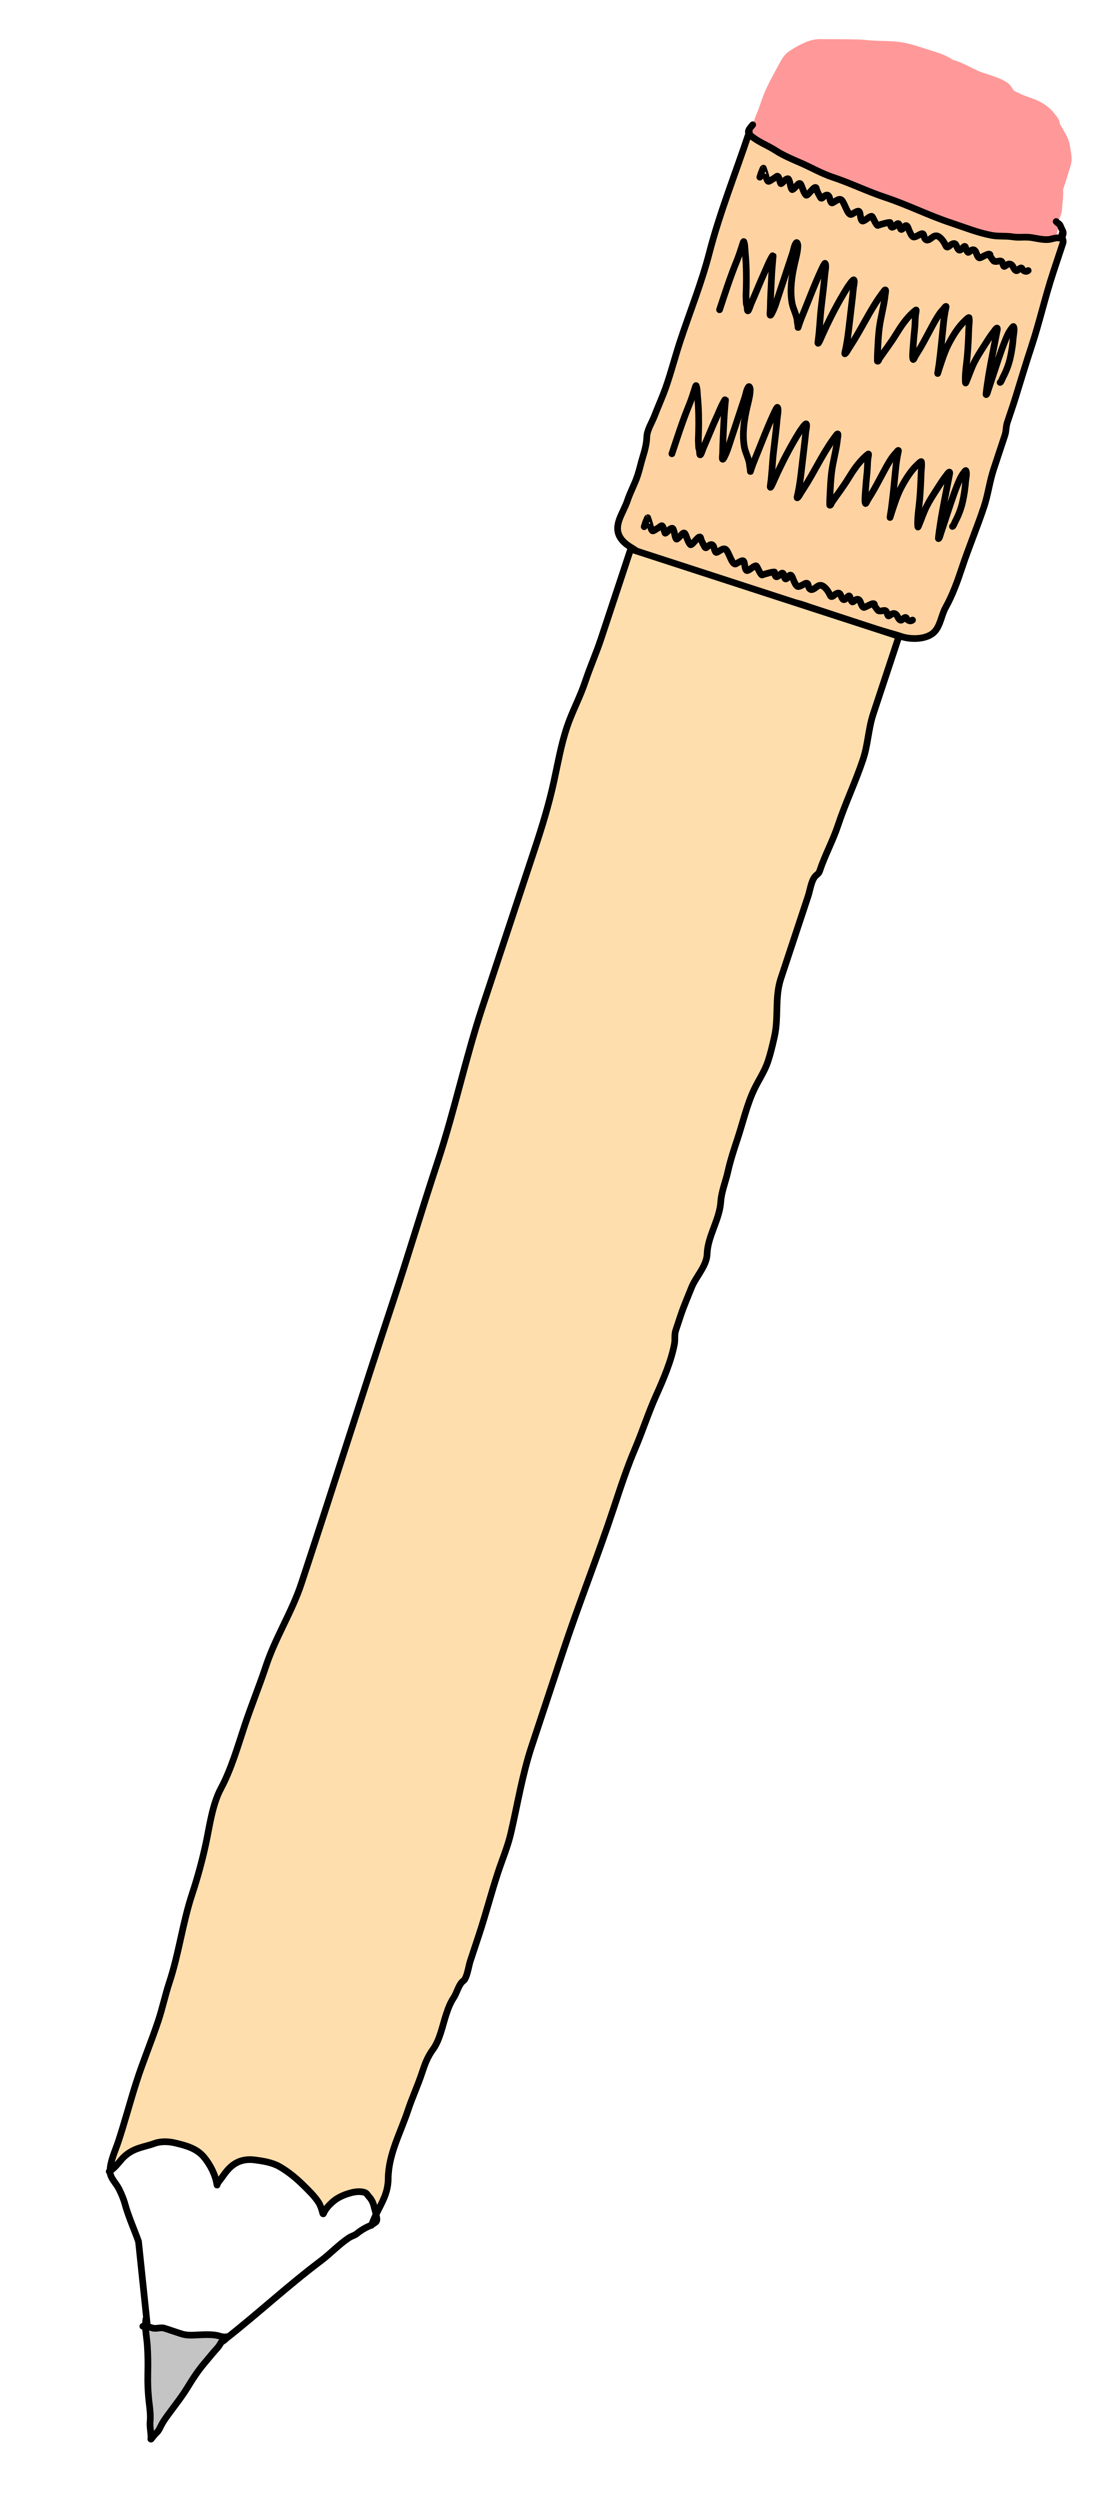
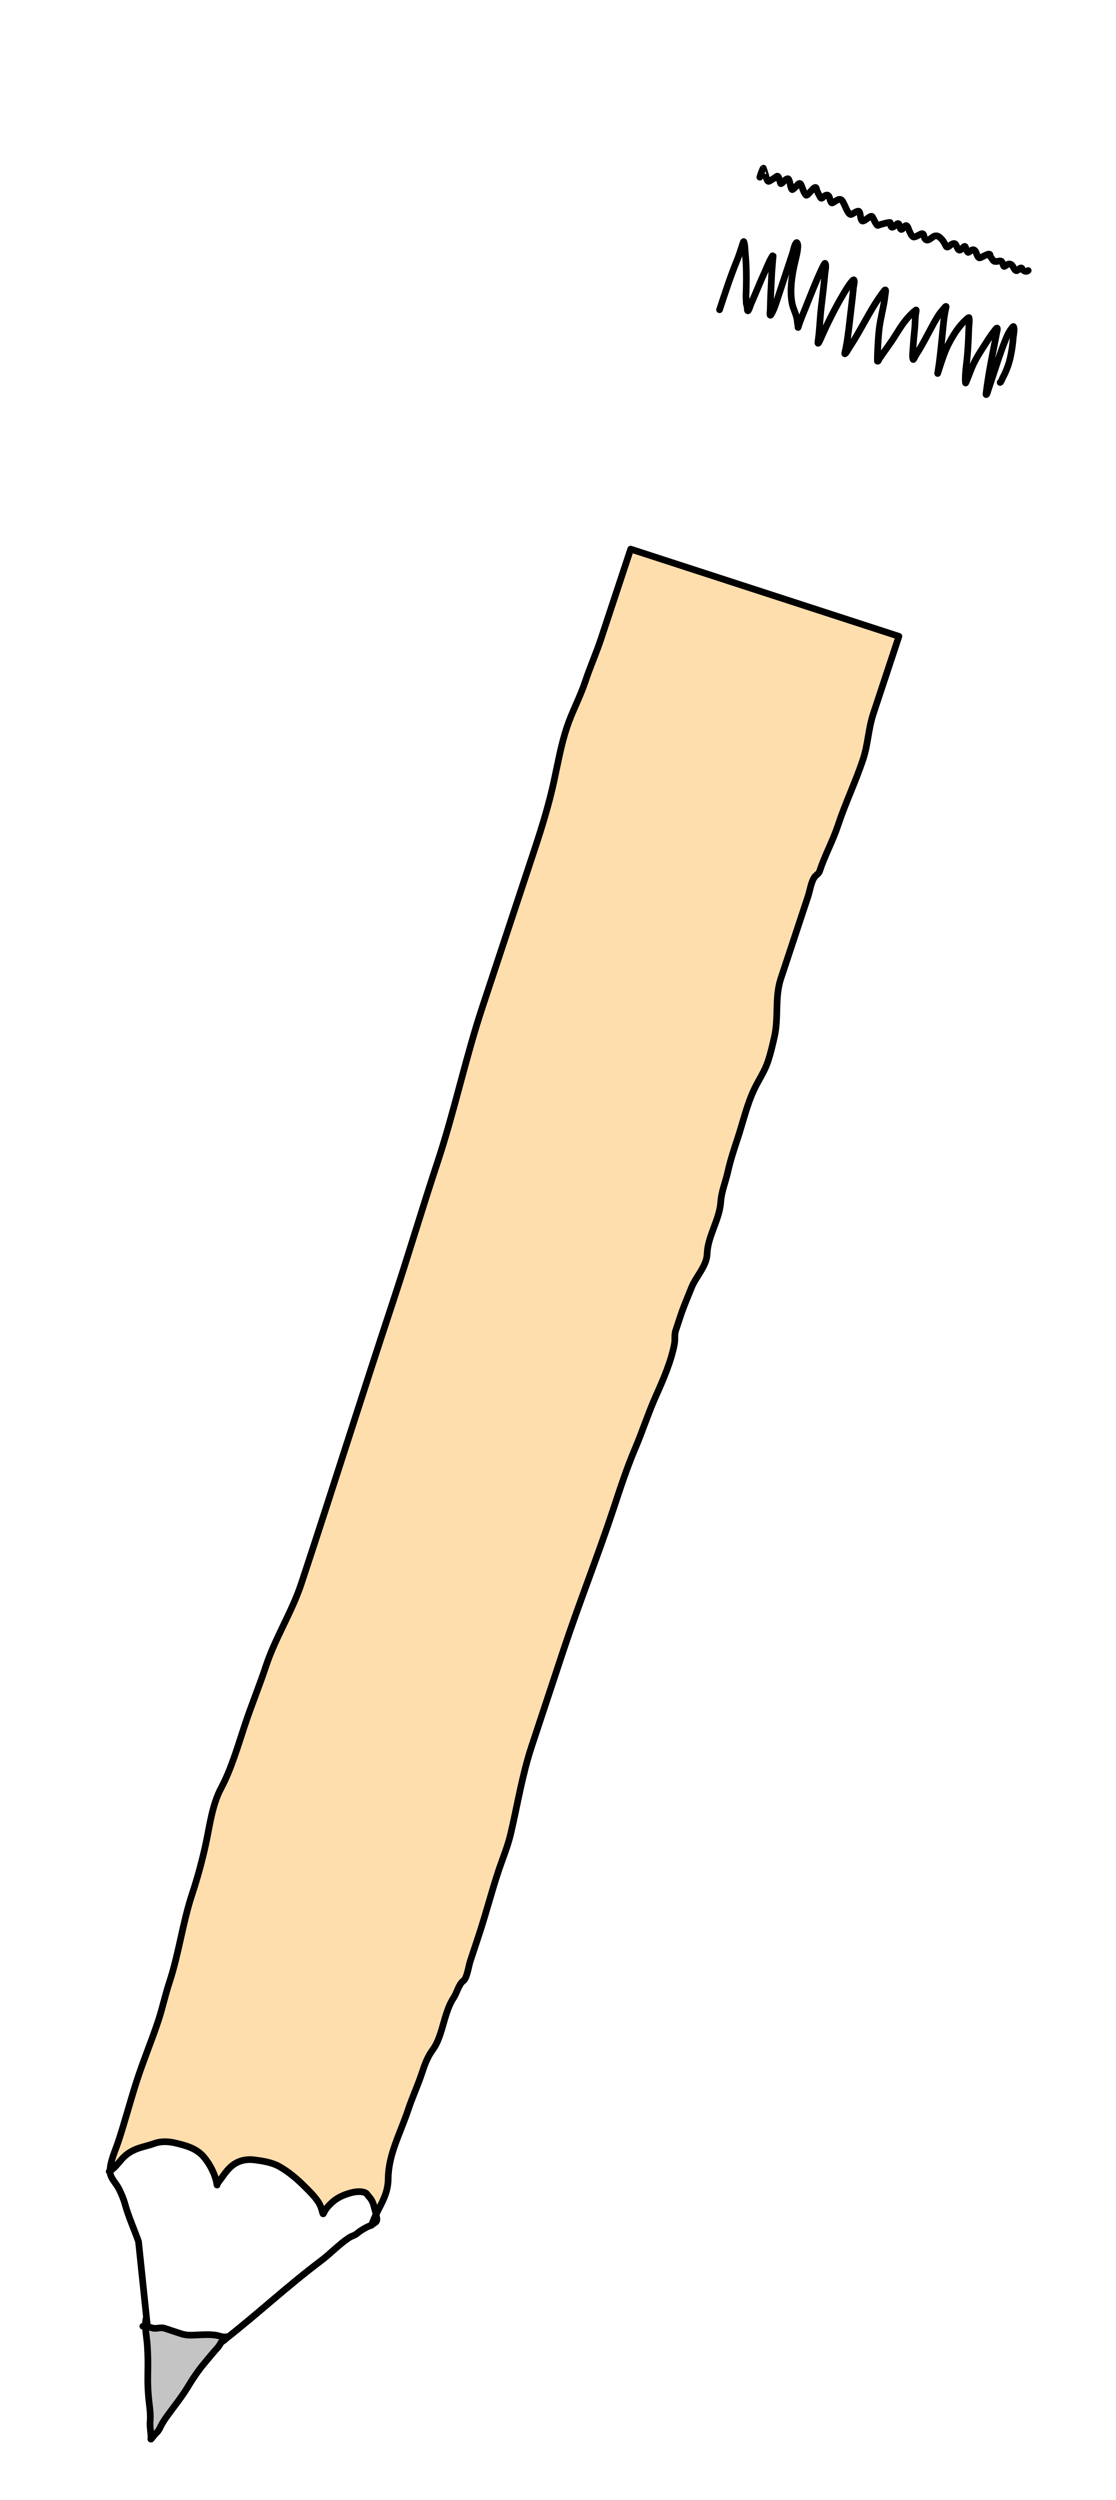
<svg xmlns="http://www.w3.org/2000/svg" width="167" height="374" viewBox="0 0 167 374" fill="none">
-   <path d="M113.482 17.713L112.833 19.677C112.871 19.849 112.793 19.621 112.747 19.792C112.664 20.095 112.486 20.323 112.462 20.652C112.437 20.979 112.297 21.295 112.193 21.609C112.119 21.834 112.265 22.226 112.335 22.441C112.542 23.072 112.841 23.646 113.249 24.174C113.528 24.536 113.825 24.904 114.135 25.241C114.263 25.381 114.361 25.43 114.393 25.619C114.587 26.775 115.224 27.621 115.92 28.537C116.308 29.048 116.709 29.589 116.956 30.186C117.042 30.392 117.114 30.6 117.223 30.796C117.802 31.84 118.628 32.698 119.665 33.285C121.255 34.186 123.028 34.635 124.727 35.271C126.422 35.907 128.007 36.825 129.647 37.586C130.758 38.102 131.915 38.488 133.076 38.872C133.553 39.03 134.05 39.257 134.556 39.309C135.503 39.407 136.413 39.52 137.346 39.722C140.25 40.351 143.155 41.004 146.032 41.751C147.315 42.084 148.545 42.565 149.818 42.929C150.243 43.051 150.601 42.849 150.996 42.697C151.597 42.465 152.194 42.221 152.775 41.942C153.813 41.444 154.888 40.842 155.591 39.903C156.198 39.092 156.519 38.084 156.89 37.152C157.077 36.681 157.25 36.208 157.409 35.728C157.582 35.205 157.699 34.711 157.822 34.183C157.936 33.692 157.863 33.199 158.025 32.708L158.365 31.682C158.479 31.338 158.428 30.906 158.478 30.546C158.555 29.981 158.59 29.426 158.608 28.858C158.616 28.628 158.542 28.397 158.617 28.172L158.902 27.311C159.19 26.442 159.433 25.563 159.72 24.694C159.924 24.077 159.875 23.455 159.764 22.825C159.647 22.153 159.6 21.528 159.327 20.892C159.086 20.333 158.758 19.823 158.469 19.289C158.335 19.044 158.092 18.789 158.091 18.51C158.09 18.105 157.695 17.701 157.47 17.395C156.823 16.513 155.92 15.87 154.926 15.438C154.34 15.183 153.734 15.007 153.141 14.773C152.709 14.603 152.262 14.401 151.848 14.194C151.681 14.11 151.483 14.019 151.358 13.874C151.052 13.518 150.871 13.064 150.462 12.788C149.099 11.867 147.382 11.633 145.908 10.943C144.881 10.462 143.914 9.903 142.833 9.545C142.64 9.481 142.402 9.439 142.227 9.334C142.107 9.261 142.005 9.157 141.878 9.085C140.757 8.448 139.447 8.137 138.232 7.735C136.873 7.285 135.529 6.861 134.1 6.724C132.907 6.609 131.7 6.635 130.504 6.563C129.8 6.521 129.101 6.422 128.395 6.402C127.643 6.382 126.89 6.392 126.138 6.373C125.056 6.346 123.971 6.396 122.891 6.355C122.104 6.325 121.354 6.507 120.634 6.826C119.84 7.177 119.078 7.598 118.358 8.084C117.828 8.442 117.459 9.014 117.158 9.572C116.315 11.141 115.413 12.685 114.747 14.342C114.453 15.075 114.217 15.829 113.955 16.574C113.819 16.962 113.613 17.318 113.482 17.713Z" fill="#FF9999" stroke="#FF9999" stroke-linecap="round" stroke-linejoin="round" />
-   <path d="M112.05 19.966C112.167 20.169 112.431 20.38 112.855 20.681C113.867 21.4 114.995 21.823 116.023 22.492C117.203 23.26 118.605 23.845 119.89 24.403C121.463 25.088 122.949 25.963 124.594 26.507C127.277 27.395 129.796 28.645 132.476 29.532C135.816 30.637 138.935 32.224 142.281 33.332C144.354 34.018 146.277 34.81 148.407 35.213C149.415 35.404 150.513 35.259 151.532 35.431C152.483 35.591 153.443 35.387 154.405 35.549C155.166 35.678 156.255 35.932 157.019 35.821C157.377 35.769 158.012 35.531 158.342 35.596C158.587 35.645 158.786 35.551 158.919 35.391C158.987 35.704 159.165 36.041 159.072 36.323L157.601 40.767C156.386 44.438 155.553 48.212 154.347 51.855C153.496 54.428 152.722 57.028 151.922 59.604C151.55 60.802 151.132 61.988 150.738 63.18C150.502 63.895 150.601 64.431 150.372 65.123L148.697 70.185C148.085 72.035 147.861 73.969 147.247 75.822C146.232 78.891 144.971 81.862 143.959 84.919C143.291 86.939 142.53 89.048 141.493 90.905C140.837 92.078 140.7 93.864 139.6 94.739C138.408 95.688 136.271 95.687 134.892 95.231C133.424 94.745 131.99 94.409 130.532 93.926L121.13 90.815C120.247 90.522 119.388 90.151 118.453 90.129C117.03 90.094 115.557 89.229 114.165 88.956C112.956 88.719 111.673 87.946 110.452 87.905C109.597 87.876 108.51 87.589 107.69 87.337C106.357 86.928 105.026 86.689 103.75 86.064C101.506 84.966 99.314 84.149 96.94 83.363C96.059 83.072 95.265 82.401 94.474 81.923C93.95 81.607 93.443 81.24 93.056 80.76C91.485 78.817 93.237 76.861 93.888 74.895C94.317 73.597 94.972 72.457 95.406 71.145C95.716 70.211 95.906 69.274 96.196 68.341C96.477 67.434 96.766 66.341 96.786 65.393C96.808 64.352 97.562 63.2 97.924 62.256C98.471 60.829 99.118 59.418 99.624 57.981C100.436 55.676 101.032 53.307 101.797 50.996C103.236 46.65 104.988 42.301 106.134 37.87C107.717 31.747 110.051 25.972 112.05 19.966Z" fill="#FED3A1" />
-   <path d="M112.636 18.667C112.07 19.322 111.86 19.633 112.05 19.966M158.045 33.141C158.273 33.432 158.563 33.444 158.706 33.845C158.803 34.119 158.953 34.348 159.052 34.614C159.148 34.873 159.089 35.186 158.919 35.391M112.131 19.722C112.105 19.803 112.077 19.885 112.05 19.966M158.92 35.013C158.881 35.131 158.89 35.259 158.919 35.391M112.05 19.966C112.167 20.169 112.431 20.38 112.855 20.681C113.867 21.4 114.995 21.823 116.023 22.492C117.203 23.26 118.605 23.845 119.89 24.403C121.463 25.088 122.949 25.963 124.594 26.507C127.277 27.395 129.796 28.645 132.476 29.532C135.816 30.637 138.935 32.224 142.281 33.332C144.354 34.018 146.277 34.81 148.407 35.213C149.415 35.404 150.513 35.259 151.532 35.431C152.483 35.591 153.443 35.387 154.405 35.549C155.166 35.678 156.255 35.932 157.019 35.821C157.377 35.769 158.012 35.531 158.342 35.596C158.587 35.645 158.786 35.551 158.919 35.391M112.05 19.966C110.051 25.972 107.717 31.747 106.134 37.87C104.988 42.301 103.236 46.65 101.797 50.996C101.032 53.307 100.436 55.676 99.624 57.981C99.118 59.418 98.471 60.829 97.924 62.256C97.562 63.2 96.808 64.352 96.786 65.393C96.766 66.341 96.477 67.434 96.196 68.341C95.906 69.274 95.716 70.211 95.406 71.145C94.972 72.457 94.317 73.597 93.888 74.895C93.237 76.861 91.485 78.817 93.056 80.76C93.443 81.24 93.95 81.607 94.474 81.923C95.265 82.401 96.059 83.072 96.94 83.363C99.314 84.149 101.506 84.966 103.75 86.064C105.026 86.689 106.357 86.928 107.69 87.337C108.51 87.589 109.597 87.876 110.452 87.905C111.673 87.946 112.956 88.719 114.165 88.956C115.557 89.229 117.03 90.094 118.453 90.129C119.388 90.151 120.247 90.522 121.13 90.815L130.532 93.926C131.99 94.409 133.424 94.745 134.892 95.231C136.271 95.687 138.408 95.688 139.6 94.739C140.7 93.864 140.837 92.078 141.493 90.905C142.53 89.048 143.291 86.939 143.959 84.919C144.971 81.862 146.232 78.891 147.247 75.822C147.861 73.969 148.085 72.035 148.697 70.185L150.372 65.123C150.601 64.431 150.502 63.895 150.738 63.18C151.132 61.988 151.55 60.802 151.922 59.604C152.722 57.028 153.496 54.428 154.347 51.855C155.553 48.212 156.386 44.438 157.601 40.767L159.072 36.323C159.165 36.041 158.987 35.704 158.919 35.391" stroke="black" stroke-linecap="round" stroke-linejoin="round" />
-   <path d="M96.395 78.801C96.496 78.497 96.576 78.168 96.715 77.878C96.755 77.796 96.85 77.49 96.925 77.447C96.933 77.443 97.237 78.408 97.259 78.49C97.302 78.652 97.456 79.377 97.666 79.423C97.818 79.457 98.131 79.193 98.257 79.126C98.492 79.001 98.705 78.841 98.918 78.682C99.254 78.432 99.374 79.531 99.519 79.753C99.602 79.882 100.087 79.285 100.18 79.219C100.689 78.858 100.699 79.012 100.878 79.569C100.951 79.797 101.03 80.488 101.22 80.652C101.337 80.752 101.995 79.96 102.099 79.868C102.412 79.594 102.5 79.774 102.639 80.107C102.818 80.535 102.976 81.127 103.298 81.474C103.566 81.762 104.681 79.732 104.857 80.505C104.966 80.988 105.226 81.382 105.453 81.814C105.589 82.073 105.713 81.927 105.901 81.768C106.056 81.637 106.286 81.418 106.518 81.48C106.854 81.571 106.858 82.137 106.986 82.411C107.166 82.796 107.217 82.657 107.591 82.454C107.829 82.325 108.212 82.009 108.515 82.141C109.056 82.376 109.507 84.658 110.132 84.355C110.417 84.216 110.779 83.928 111.094 83.882C111.372 83.842 111.392 84.321 111.429 84.493C111.466 84.665 111.521 85.284 111.747 85.359C111.973 85.434 112.605 84.855 112.823 84.745C113.135 84.588 113.179 84.596 113.34 84.917C113.409 85.054 113.895 86.123 114.079 86.019C114.292 85.899 115.89 85.462 115.912 85.596C115.949 85.81 115.928 86.071 116.086 86.243C116.271 86.444 116.74 85.952 116.888 85.826C117.4 85.391 117.27 86.686 117.603 86.618C117.796 86.579 117.996 86.157 118.195 86.057C118.496 85.906 118.638 86.582 118.713 86.725C118.849 86.985 119.062 87.638 119.386 87.746C119.595 87.815 120.196 87.448 120.383 87.348C121.186 86.918 120.753 88.004 121.346 88.2C121.655 88.303 122.132 87.821 122.392 87.677C122.754 87.477 123.032 87.559 123.352 87.831C123.752 88.171 124.015 88.61 124.236 89.082C124.439 89.516 124.801 89.011 125.05 88.867C125.861 88.395 125.718 89.202 126.134 89.647C126.502 90.04 127.034 88.673 127.187 89.328C127.228 89.503 127.383 89.949 127.549 90.048C127.649 90.108 127.974 89.754 128.096 89.703C128.84 89.389 128.738 90.623 129.224 90.871C129.448 90.986 130.886 89.856 130.859 90.506C130.851 90.694 131.167 91.031 131.264 91.173C131.423 91.405 131.454 91.397 131.761 91.409C132.004 91.417 132.253 91.273 132.485 91.35C132.682 91.415 132.768 91.868 132.856 92.043C132.956 92.242 133.035 92.127 133.211 92.019C133.468 91.862 133.671 91.667 133.999 91.858C134.272 92.017 134.37 92.47 134.598 92.687C134.909 92.983 135.055 92.563 135.361 92.41C135.659 92.26 135.611 92.566 135.798 92.711C136.061 92.915 136.291 92.968 136.553 92.763" stroke="black" stroke-linecap="round" stroke-linejoin="round" />
  <path d="M113.702 26.51C113.802 26.206 113.882 25.878 114.022 25.587C114.062 25.505 114.157 25.199 114.232 25.157C114.239 25.152 114.544 26.117 114.565 26.2C114.608 26.362 114.763 27.087 114.973 27.133C115.125 27.166 115.437 26.903 115.563 26.836C115.799 26.71 116.011 26.55 116.225 26.391C116.561 26.141 116.681 27.24 116.825 27.462C116.909 27.591 117.394 26.994 117.487 26.928C117.996 26.567 118.006 26.721 118.184 27.278C118.257 27.506 118.337 28.197 118.527 28.361C118.644 28.461 119.302 27.669 119.405 27.578C119.719 27.303 119.807 27.483 119.946 27.816C120.125 28.245 120.283 28.836 120.605 29.183C120.872 29.471 121.988 27.441 122.163 28.214C122.273 28.697 122.533 29.092 122.76 29.523C122.896 29.782 123.02 29.636 123.207 29.477C123.363 29.347 123.593 29.127 123.825 29.189C124.16 29.28 124.165 29.846 124.293 30.12C124.473 30.505 124.524 30.366 124.897 30.164C125.135 30.035 125.519 29.719 125.822 29.85C126.363 30.086 126.814 32.367 127.439 32.064C127.724 31.926 128.086 31.637 128.401 31.592C128.679 31.551 128.699 32.03 128.736 32.202C128.773 32.374 128.827 32.993 129.053 33.068C129.279 33.143 129.912 32.564 130.129 32.455C130.442 32.297 130.486 32.306 130.647 32.626C130.716 32.763 131.201 33.833 131.386 33.728C131.599 33.608 133.196 33.171 133.219 33.306C133.255 33.519 133.235 33.781 133.393 33.952C133.578 34.153 134.046 33.661 134.195 33.535C134.707 33.1 134.577 34.395 134.91 34.328C135.103 34.289 135.303 33.867 135.502 33.767C135.802 33.616 135.945 34.291 136.02 34.434C136.156 34.694 136.369 35.348 136.693 35.455C136.902 35.524 137.503 35.157 137.689 35.057C138.492 34.628 138.059 35.713 138.653 35.91C138.962 36.012 139.439 35.531 139.699 35.387C140.06 35.187 140.339 35.268 140.659 35.54C141.058 35.881 141.322 36.319 141.543 36.791C141.745 37.225 142.108 36.72 142.356 36.576C143.168 36.104 143.025 36.911 143.441 37.356C143.808 37.749 144.341 36.382 144.494 37.037C144.534 37.212 144.689 37.658 144.856 37.757C144.956 37.817 145.281 37.464 145.402 37.412C146.147 37.098 146.044 38.332 146.53 38.58C146.755 38.695 148.192 37.566 148.165 38.215C148.158 38.404 148.474 38.74 148.571 38.883C148.729 39.114 148.761 39.107 149.068 39.118C149.31 39.126 149.559 38.982 149.792 39.059C149.988 39.124 150.075 39.577 150.163 39.752C150.263 39.951 150.342 39.836 150.518 39.728C150.775 39.571 150.977 39.376 151.306 39.568C151.578 39.726 151.677 40.179 151.904 40.396C152.215 40.693 152.362 40.272 152.667 40.119C152.966 39.969 152.918 40.275 153.105 40.42C153.368 40.624 153.598 40.677 153.859 40.472" stroke="black" stroke-linecap="round" stroke-linejoin="round" />
-   <path d="M100.544 67.888C101.36 65.423 102.15 62.953 103.137 60.549C103.492 59.683 103.76 58.779 104.054 57.891C104.059 57.876 104.137 57.59 104.181 57.709C104.359 58.188 104.344 58.909 104.393 59.413C104.562 61.164 104.58 62.973 104.535 64.73C104.521 65.293 104.47 65.854 104.522 66.415C104.543 66.638 104.516 66.975 104.602 67.188C104.688 67.401 104.678 67.651 104.704 67.882C104.776 68.512 105.166 67.204 105.218 67.086C105.939 65.451 106.595 63.779 107.341 62.157C107.625 61.54 107.871 60.886 108.194 60.291C108.229 60.226 108.519 59.72 108.53 59.738C108.602 59.863 108.531 60.131 108.522 60.258C108.461 61.116 108.371 61.972 108.334 62.832C108.263 64.474 108.155 66.132 108.134 67.775C108.13 68.045 107.946 69.195 108.336 68.483C108.805 67.627 109.076 66.646 109.382 65.727C110.083 63.621 110.777 61.513 111.474 59.407C111.622 58.959 111.712 58.243 112.019 57.872C112.163 57.697 112.26 58.17 112.26 58.25C112.257 59.167 111.99 60.056 111.786 60.943C111.352 62.831 111.039 64.945 111.388 66.879C111.554 67.8 112.105 68.673 112.169 69.603C112.189 69.902 112.297 70.243 112.285 70.536C112.28 70.644 112.393 70.22 112.404 70.188C112.677 69.363 113.018 68.566 113.342 67.76C114.115 65.834 114.855 63.915 115.723 62.029C115.753 61.965 116.254 60.841 116.337 60.942C116.553 61.205 116.336 62.222 116.311 62.507C116.167 64.147 115.971 65.783 115.772 67.416C115.562 69.139 115.532 70.902 115.278 72.616C115.135 73.575 115.829 71.869 115.892 71.73C117.001 69.265 118.231 66.86 119.666 64.565C119.678 64.545 120.525 63.255 120.653 63.418C120.796 63.601 120.602 64.381 120.585 64.559C120.421 66.295 120.192 68.029 119.997 69.762C119.825 71.291 119.645 72.824 119.29 74.32C119.261 74.442 119.252 74.558 119.4 74.405C119.57 74.23 119.69 73.977 119.817 73.775C120.149 73.247 120.493 72.726 120.815 72.192C122.248 69.812 123.464 67.249 125.182 65.048C125.543 64.585 125.347 65.454 125.328 65.644C125.153 67.37 124.628 69.049 124.429 70.773C124.307 71.826 124.257 72.843 124.205 73.884C124.178 74.417 124.152 74.954 124.159 75.488C124.159 75.495 124.16 75.59 124.177 75.591C124.347 75.604 124.375 75.314 124.472 75.174C125.287 73.988 126.165 72.851 126.918 71.624C127.671 70.397 128.444 69.229 129.521 68.255C129.654 68.135 129.793 68.032 129.934 67.922C130.048 67.833 129.887 68.555 129.884 68.581C129.796 69.279 129.821 69.984 129.747 70.684C129.644 71.665 129.56 72.647 129.491 73.631C129.46 74.086 129.419 74.555 129.434 75.011C129.434 75.024 129.477 75.394 129.553 75.326C129.643 75.246 129.734 75 129.783 74.914C129.959 74.602 130.155 74.304 130.343 73.999C130.956 73.004 131.488 71.956 132.045 70.93C132.512 70.07 132.959 69.198 133.525 68.398C133.751 68.078 134.034 67.816 134.271 67.507C134.367 67.381 134.486 67.29 134.431 67.531C134.222 68.445 134.104 69.34 134.014 70.276C133.83 72.199 133.64 74.118 133.392 76.034C133.334 76.483 133.245 76.93 133.182 77.378C133.151 77.596 133.324 76.96 133.393 76.75C133.839 75.403 134.263 74.011 134.945 72.762C135.601 71.56 136.306 70.419 137.314 69.481C137.347 69.449 137.854 68.936 137.879 69.079C137.975 69.61 137.848 70.28 137.834 70.816C137.799 72.1 137.733 73.378 137.629 74.657C137.525 75.944 137.271 77.277 137.322 78.573C137.341 79.059 137.389 78.834 137.532 78.489C137.902 77.598 138.209 76.669 138.637 75.804C139.059 74.952 139.584 74.147 140.095 73.348C140.583 72.585 141.064 71.792 141.635 71.086C141.658 71.057 142.016 70.511 142.094 70.645C142.156 70.753 142.053 71.139 142.042 71.195C141.903 71.964 141.743 72.729 141.594 73.497C141.232 75.365 140.858 77.238 140.597 79.123C140.539 79.544 140.476 79.966 140.432 80.389C140.429 80.419 140.381 80.674 140.489 80.553C140.61 80.418 140.688 80.065 140.733 79.929C140.97 79.222 141.202 78.513 141.436 77.805C142.011 76.069 142.553 74.317 143.235 72.619C143.487 71.99 143.746 71.336 144.16 70.792C144.173 70.775 144.489 70.322 144.532 70.4C144.739 70.774 144.529 71.606 144.499 72C144.417 73.062 144.268 74.126 144.026 75.163C143.794 76.159 143.419 77.129 142.936 78.029C142.871 78.15 142.658 78.744 142.529 78.763" stroke="black" stroke-linecap="round" stroke-linejoin="round" />
  <path d="M107.674 46.343C108.491 43.877 109.281 41.408 110.268 39.004C110.623 38.138 110.891 37.234 111.185 36.346C111.19 36.331 111.268 36.045 111.312 36.164C111.489 36.643 111.475 37.364 111.524 37.868C111.693 39.618 111.711 41.428 111.666 43.185C111.652 43.748 111.601 44.309 111.653 44.87C111.673 45.093 111.647 45.43 111.733 45.643C111.819 45.856 111.809 46.106 111.835 46.337C111.907 46.967 112.297 45.658 112.349 45.541C113.07 43.906 113.726 42.234 114.472 40.612C114.756 39.995 115.002 39.341 115.325 38.745C115.36 38.681 115.65 38.175 115.661 38.193C115.733 38.318 115.662 38.586 115.653 38.712C115.592 39.571 115.502 40.427 115.465 41.287C115.393 42.929 115.286 44.587 115.265 46.23C115.261 46.5 115.076 47.65 115.467 46.938C115.936 46.082 116.207 45.101 116.513 44.181C117.214 42.076 117.908 39.968 118.605 37.862C118.753 37.414 118.843 36.698 119.15 36.327C119.294 36.152 119.391 36.625 119.391 36.705C119.388 37.622 119.121 38.511 118.917 39.397C118.483 41.286 118.17 43.4 118.519 45.334C118.685 46.255 119.236 47.128 119.3 48.057C119.32 48.357 119.428 48.698 119.416 48.991C119.411 49.099 119.524 48.675 119.535 48.642C119.808 47.818 120.149 47.021 120.472 46.215C121.246 44.289 121.985 42.37 122.854 40.484C122.883 40.42 123.385 39.296 123.468 39.397C123.684 39.659 123.467 40.677 123.442 40.962C123.298 42.601 123.101 44.237 122.903 45.871C122.693 47.594 122.663 49.357 122.409 51.071C122.266 52.029 122.96 50.324 123.023 50.185C124.132 47.719 125.362 45.315 126.796 43.02C126.809 43 127.656 41.709 127.784 41.873C127.927 42.056 127.733 42.835 127.716 43.014C127.552 44.75 127.322 46.483 127.128 48.217C126.956 49.746 126.776 51.279 126.421 52.775C126.392 52.896 126.383 53.013 126.531 52.86C126.701 52.685 126.821 52.432 126.948 52.23C127.28 51.702 127.624 51.181 127.946 50.647C129.379 48.267 130.595 45.704 132.313 43.503C132.674 43.04 132.478 43.909 132.459 44.099C132.284 45.825 131.759 47.504 131.559 49.228C131.437 50.281 131.388 51.298 131.335 52.339C131.309 52.872 131.283 53.409 131.29 53.943C131.29 53.95 131.291 54.044 131.308 54.046C131.478 54.058 131.506 53.769 131.602 53.629C132.418 52.443 133.296 51.306 134.049 50.078C134.802 48.852 135.575 47.684 136.652 46.71C136.785 46.59 136.924 46.487 137.065 46.377C137.179 46.287 137.018 47.01 137.014 47.035C136.926 47.734 136.952 48.439 136.878 49.139C136.774 50.12 136.691 51.102 136.622 52.086C136.591 52.54 136.55 53.01 136.565 53.466C136.565 53.479 136.608 53.849 136.684 53.781C136.774 53.701 136.865 53.455 136.914 53.369C137.089 53.056 137.286 52.758 137.474 52.454C138.087 51.459 138.619 50.411 139.176 49.384C139.643 48.525 140.09 47.653 140.655 46.853C140.882 46.533 141.165 46.271 141.401 45.962C141.498 45.836 141.616 45.745 141.562 45.985C141.353 46.9 141.235 47.795 141.145 48.731C140.961 50.654 140.771 52.572 140.523 54.489C140.465 54.938 140.376 55.385 140.313 55.833C140.282 56.051 140.455 55.415 140.524 55.205C140.97 53.858 141.393 52.466 142.076 51.217C142.732 50.015 143.436 48.874 144.445 47.935C144.478 47.904 144.985 47.391 145.01 47.533C145.106 48.065 144.979 48.735 144.965 49.271C144.93 50.555 144.864 51.833 144.76 53.112C144.656 54.399 144.402 55.731 144.453 57.027C144.472 57.514 144.52 57.289 144.663 56.944C145.033 56.053 145.34 55.124 145.768 54.259C146.19 53.407 146.715 52.602 147.226 51.803C147.714 51.04 148.194 50.246 148.766 49.541C148.789 49.512 149.147 48.966 149.225 49.1C149.287 49.208 149.184 49.593 149.173 49.65C149.034 50.419 148.873 51.184 148.725 51.952C148.363 53.819 147.989 55.693 147.728 57.578C147.67 57.999 147.607 58.421 147.563 58.844C147.56 58.874 147.512 59.129 147.62 59.008C147.741 58.873 147.818 58.52 147.864 58.384C148.101 57.677 148.333 56.968 148.567 56.259C149.142 54.523 149.684 52.772 150.366 51.074C150.618 50.444 150.877 49.791 151.291 49.246C151.304 49.229 151.62 48.777 151.663 48.855C151.87 49.229 151.66 50.061 151.629 50.455C151.548 51.517 151.399 52.581 151.157 53.618C150.925 54.614 150.55 55.584 150.067 56.483C150.002 56.605 149.789 57.199 149.66 57.218" stroke="black" stroke-linecap="round" stroke-linejoin="round" />
  <path d="M94.376 82.153L89.94 95.558C89.215 97.748 88.311 99.75 87.584 101.946C86.802 104.309 85.601 106.478 84.826 108.819C83.94 111.497 83.487 114.162 82.889 116.902C82.131 120.376 81.127 123.644 80.005 127.035L72.198 150.626C69.666 158.274 68.019 166.173 65.477 173.852C63.172 180.817 61.089 187.842 58.78 194.818C54.145 208.821 49.731 222.888 45.092 236.906C43.682 241.165 41.202 245.01 39.799 249.248C38.815 252.224 37.602 255.158 36.611 258.153C35.596 261.217 34.592 264.695 33.084 267.51C31.741 270.017 31.375 273.197 30.781 275.929C30.243 278.404 29.553 280.936 28.758 283.34C27.317 287.694 26.778 292.243 25.337 296.597C24.717 298.468 24.317 300.409 23.693 302.295C22.682 305.349 21.431 308.312 20.444 311.381C19.482 314.37 18.689 317.415 17.699 320.405C17.257 321.739 16.478 323.354 16.466 324.792C17.194 324.311 17.65 323.682 18.224 323.02C18.677 322.497 19.245 322.071 19.862 321.754C20.875 321.234 22.038 321.061 23.1 320.673C24.099 320.308 25.252 320.366 26.263 320.61C27.877 321 29.432 321.408 30.531 322.728C31.45 323.831 32.253 325.39 32.462 326.832C32.483 326.974 32.479 326.877 32.516 326.782C32.656 326.425 32.954 326.132 33.171 325.821C33.674 325.102 34.213 324.354 34.939 323.845C35.918 323.159 36.971 322.987 38.136 323.137C39.318 323.289 40.731 323.514 41.778 324.11C43.133 324.88 44.329 325.869 45.432 326.962C46.219 327.741 47.036 328.518 47.646 329.449C47.94 329.899 48.074 330.332 48.221 330.84C48.275 331.027 48.327 331.38 48.433 331.116C48.696 330.467 49.234 329.903 49.749 329.44C50.543 328.727 51.536 328.318 52.558 328.045C53.168 327.882 53.95 327.801 54.556 328.001C54.896 328.114 54.991 328.397 55.219 328.641C55.571 329.018 55.834 329.527 55.951 330.031C56.049 330.452 56.192 330.863 56.274 331.287C57.104 329.568 58.071 328.133 58.089 325.961C58.121 322.276 59.925 319.117 61.069 315.658C61.682 313.809 62.515 312.02 63.133 310.153C63.581 308.801 63.953 307.749 64.794 306.596C65.83 305.174 66.221 303.014 66.773 301.345C67.061 300.476 67.381 299.628 67.888 298.868C68.363 298.157 68.653 296.836 69.342 296.342C69.885 295.952 70.144 294.078 70.351 293.455L71.68 289.438C72.712 286.321 73.522 283.143 74.562 280.002C75.182 278.129 75.984 276.232 76.431 274.312C77.435 270.005 78.156 265.492 79.547 261.289L84.247 247.086C86.64 239.856 89.433 232.879 91.822 225.66C92.811 222.67 93.801 219.619 95.035 216.723C96.154 214.097 97.028 211.342 98.201 208.737C99.243 206.424 100.475 203.549 100.929 201.022C101.058 200.304 100.884 199.74 101.122 199.019L101.839 196.854C102.319 195.404 102.918 194.046 103.478 192.631C104.116 191.019 105.756 189.403 105.813 187.605C105.897 184.931 107.689 182.478 107.859 179.758C107.95 178.3 108.598 176.744 108.913 175.315C109.291 173.608 109.825 171.993 110.376 170.33L110.378 170.323C111.181 167.895 111.775 165.241 112.877 162.935C113.563 161.498 114.42 160.298 114.927 158.768C115.319 157.584 115.579 156.445 115.852 155.25L115.886 155.099C116.547 152.205 115.906 149.24 116.847 146.397L120.931 134.057C121.214 133.202 121.382 131.848 121.948 131.145C122.225 130.801 122.501 130.773 122.66 130.293C123.441 127.931 124.626 125.811 125.405 123.457C126.521 120.087 128.046 116.938 129.156 113.584C129.898 111.342 129.935 109.041 130.681 106.786L134.517 95.197L94.376 82.153Z" fill="#FFDEAD" />
  <path d="M16.34 324.871C16.383 324.845 16.425 324.819 16.466 324.792M55.955 332.649C56.148 332.455 56.278 332.488 56.37 332.209C56.45 331.968 56.338 331.686 56.301 331.444C56.293 331.391 56.284 331.339 56.274 331.287M16.466 324.792C16.478 323.354 17.257 321.739 17.699 320.405C18.689 317.415 19.482 314.37 20.444 311.381C21.431 308.312 22.682 305.349 23.693 302.295C24.317 300.409 24.717 298.468 25.337 296.597C26.778 292.243 27.317 287.694 28.758 283.34C29.553 280.936 30.243 278.404 30.781 275.929C31.375 273.197 31.741 270.017 33.084 267.51C34.592 264.695 35.596 261.217 36.611 258.153C37.602 255.158 38.815 252.224 39.799 249.248C41.202 245.01 43.682 241.165 45.092 236.906C49.731 222.888 54.145 208.821 58.78 194.818C61.089 187.842 63.172 180.817 65.477 173.852C68.019 166.173 69.666 158.274 72.198 150.626L80.005 127.035C81.127 123.644 82.131 120.376 82.889 116.902C83.487 114.162 83.94 111.497 84.826 108.819C85.601 106.478 86.802 104.309 87.584 101.946C88.311 99.75 89.215 97.748 89.94 95.558L94.376 82.153L134.517 95.197L130.681 106.786C129.935 109.041 129.898 111.342 129.156 113.584C128.046 116.938 126.521 120.087 125.405 123.457C124.626 125.811 123.441 127.931 122.66 130.293C122.501 130.773 122.225 130.801 121.948 131.145C121.382 131.848 121.214 133.202 120.931 134.057L116.847 146.397C115.906 149.24 116.547 152.205 115.886 155.099L115.852 155.25C115.579 156.445 115.319 157.584 114.927 158.768C114.42 160.298 113.563 161.498 112.877 162.935C111.775 165.241 111.181 167.895 110.378 170.323L110.376 170.33C109.825 171.993 109.291 173.608 108.913 175.315C108.598 176.744 107.95 178.3 107.859 179.758C107.689 182.478 105.897 184.931 105.813 187.605C105.756 189.403 104.116 191.019 103.478 192.631C102.918 194.046 102.319 195.404 101.839 196.854L101.122 199.019C100.884 199.74 101.058 200.304 100.929 201.022C100.475 203.549 99.243 206.424 98.201 208.737C97.028 211.342 96.154 214.097 95.035 216.723C93.801 219.619 92.811 222.67 91.822 225.66C89.433 232.879 86.64 239.856 84.247 247.086L79.547 261.289C78.156 265.492 77.435 270.005 76.431 274.312C75.984 276.232 75.182 278.129 74.562 280.002C73.522 283.143 72.712 286.321 71.68 289.438L70.351 293.455C70.144 294.078 69.885 295.952 69.342 296.342C68.653 296.836 68.363 298.157 67.888 298.868C67.381 299.628 67.061 300.476 66.773 301.345C66.221 303.014 65.83 305.174 64.794 306.596C63.953 307.749 63.581 308.801 63.133 310.153C62.515 312.02 61.682 313.809 61.069 315.658C59.925 319.117 58.121 322.276 58.089 325.961C58.071 328.133 57.104 329.568 56.274 331.287M16.466 324.792C17.194 324.311 17.65 323.682 18.224 323.02C18.677 322.497 19.245 322.071 19.862 321.754C20.875 321.234 22.038 321.061 23.1 320.673C24.099 320.308 25.252 320.366 26.263 320.61C27.877 321 29.432 321.408 30.531 322.728C31.45 323.831 32.253 325.39 32.462 326.832C32.483 326.974 32.479 326.877 32.516 326.782C32.656 326.425 32.954 326.132 33.171 325.821C33.674 325.102 34.213 324.354 34.939 323.845C35.918 323.159 36.971 322.987 38.136 323.137C39.318 323.289 40.731 323.514 41.778 324.11C43.133 324.88 44.329 325.869 45.432 326.962C46.219 327.741 47.036 328.518 47.646 329.449C47.94 329.899 48.074 330.332 48.221 330.84C48.275 331.027 48.327 331.38 48.433 331.116C48.696 330.467 49.234 329.903 49.749 329.44C50.543 328.727 51.536 328.318 52.558 328.045C53.168 327.882 53.95 327.801 54.556 328.001C54.896 328.114 54.991 328.397 55.219 328.641C55.571 329.018 55.834 329.527 55.951 330.031C56.049 330.452 56.192 330.863 56.274 331.287M16.466 324.792C16.465 324.84 16.466 324.889 16.467 324.938C16.494 325.84 17.392 326.658 17.778 327.425C18.152 328.169 18.49 328.959 18.71 329.76C19.225 331.634 20.075 333.501 20.729 335.341L22.02 347.662C21.987 349.097 23.433 350.909 23.402 352.347C23.363 354.216 24.043 355.262 26.039 354.602C27.31 354.182 28.209 353.316 29.379 352.701C30.832 351.938 32.269 351.085 33.565 350.073C38.589 346.148 42.913 342.078 48.049 338.209C49.492 337.121 50.678 335.817 52.18 334.811C52.679 334.477 53.084 334.462 53.529 334.062C53.895 333.733 55.126 332.99 55.597 332.922C55.792 332.334 56.027 331.798 56.274 331.287" stroke="black" stroke-linecap="round" stroke-linejoin="round" />
  <path d="M22.044 350.898C21.977 349.926 21.792 348.987 21.774 348.028C22.148 348.089 22.661 348.228 22.796 348.273C23.369 348.463 24.028 348.123 24.62 348.319L27.138 349.152C28.087 349.467 29.024 349.331 30.007 349.297L30.047 349.296C30.934 349.264 32.071 349.224 32.923 349.506C33.131 349.575 33.61 349.675 33.809 349.601C34.138 349.479 33.717 349.951 33.676 350.003C33.499 350.229 33.189 350.239 33.047 350.501C32.896 350.777 32.713 351.072 32.494 351.309C31.862 351.992 31.284 352.73 30.673 353.444C29.696 354.585 28.86 355.85 28.083 357.134C27.194 358.6 26.12 359.925 25.114 361.311C24.729 361.843 24.352 362.372 24.065 362.964C23.887 363.334 23.739 363.662 23.437 363.946C23.158 364.208 22.907 364.529 22.673 364.833C22.501 365.055 22.595 364.782 22.594 364.621C22.593 363.862 22.387 363.02 22.463 362.267C22.548 361.422 22.439 360.454 22.334 359.604C22.146 358.075 22.081 356.55 22.118 355.017C22.151 353.649 22.138 352.264 22.044 350.898Z" fill="#C4C4C4" />
  <path d="M21.839 346.953C21.638 348.297 21.953 349.567 22.044 350.898C22.138 352.264 22.151 353.649 22.118 355.017C22.081 356.55 22.146 358.075 22.334 359.604C22.439 360.454 22.548 361.422 22.463 362.267C22.387 363.02 22.593 363.862 22.594 364.621C22.595 364.782 22.501 365.055 22.673 364.833C22.907 364.529 23.158 364.208 23.437 363.946C23.739 363.662 23.887 363.334 24.065 362.964C24.352 362.372 24.729 361.843 25.114 361.311C26.12 359.925 27.194 358.6 28.083 357.134C28.86 355.85 29.696 354.585 30.673 353.444C31.284 352.73 31.862 351.992 32.494 351.309C32.713 351.072 32.896 350.777 33.047 350.501C33.189 350.239 33.499 350.229 33.676 350.003C33.717 349.951 34.138 349.479 33.809 349.601C33.61 349.675 33.131 349.575 32.923 349.506C32.058 349.22 30.9 349.266 30.007 349.297C29.024 349.331 28.087 349.467 27.138 349.152C26.298 348.875 25.459 348.597 24.62 348.319C24.028 348.123 23.369 348.463 22.796 348.273C22.589 348.205 21.485 347.912 21.372 348.025" stroke="black" stroke-linecap="round" stroke-linejoin="round" />
</svg>